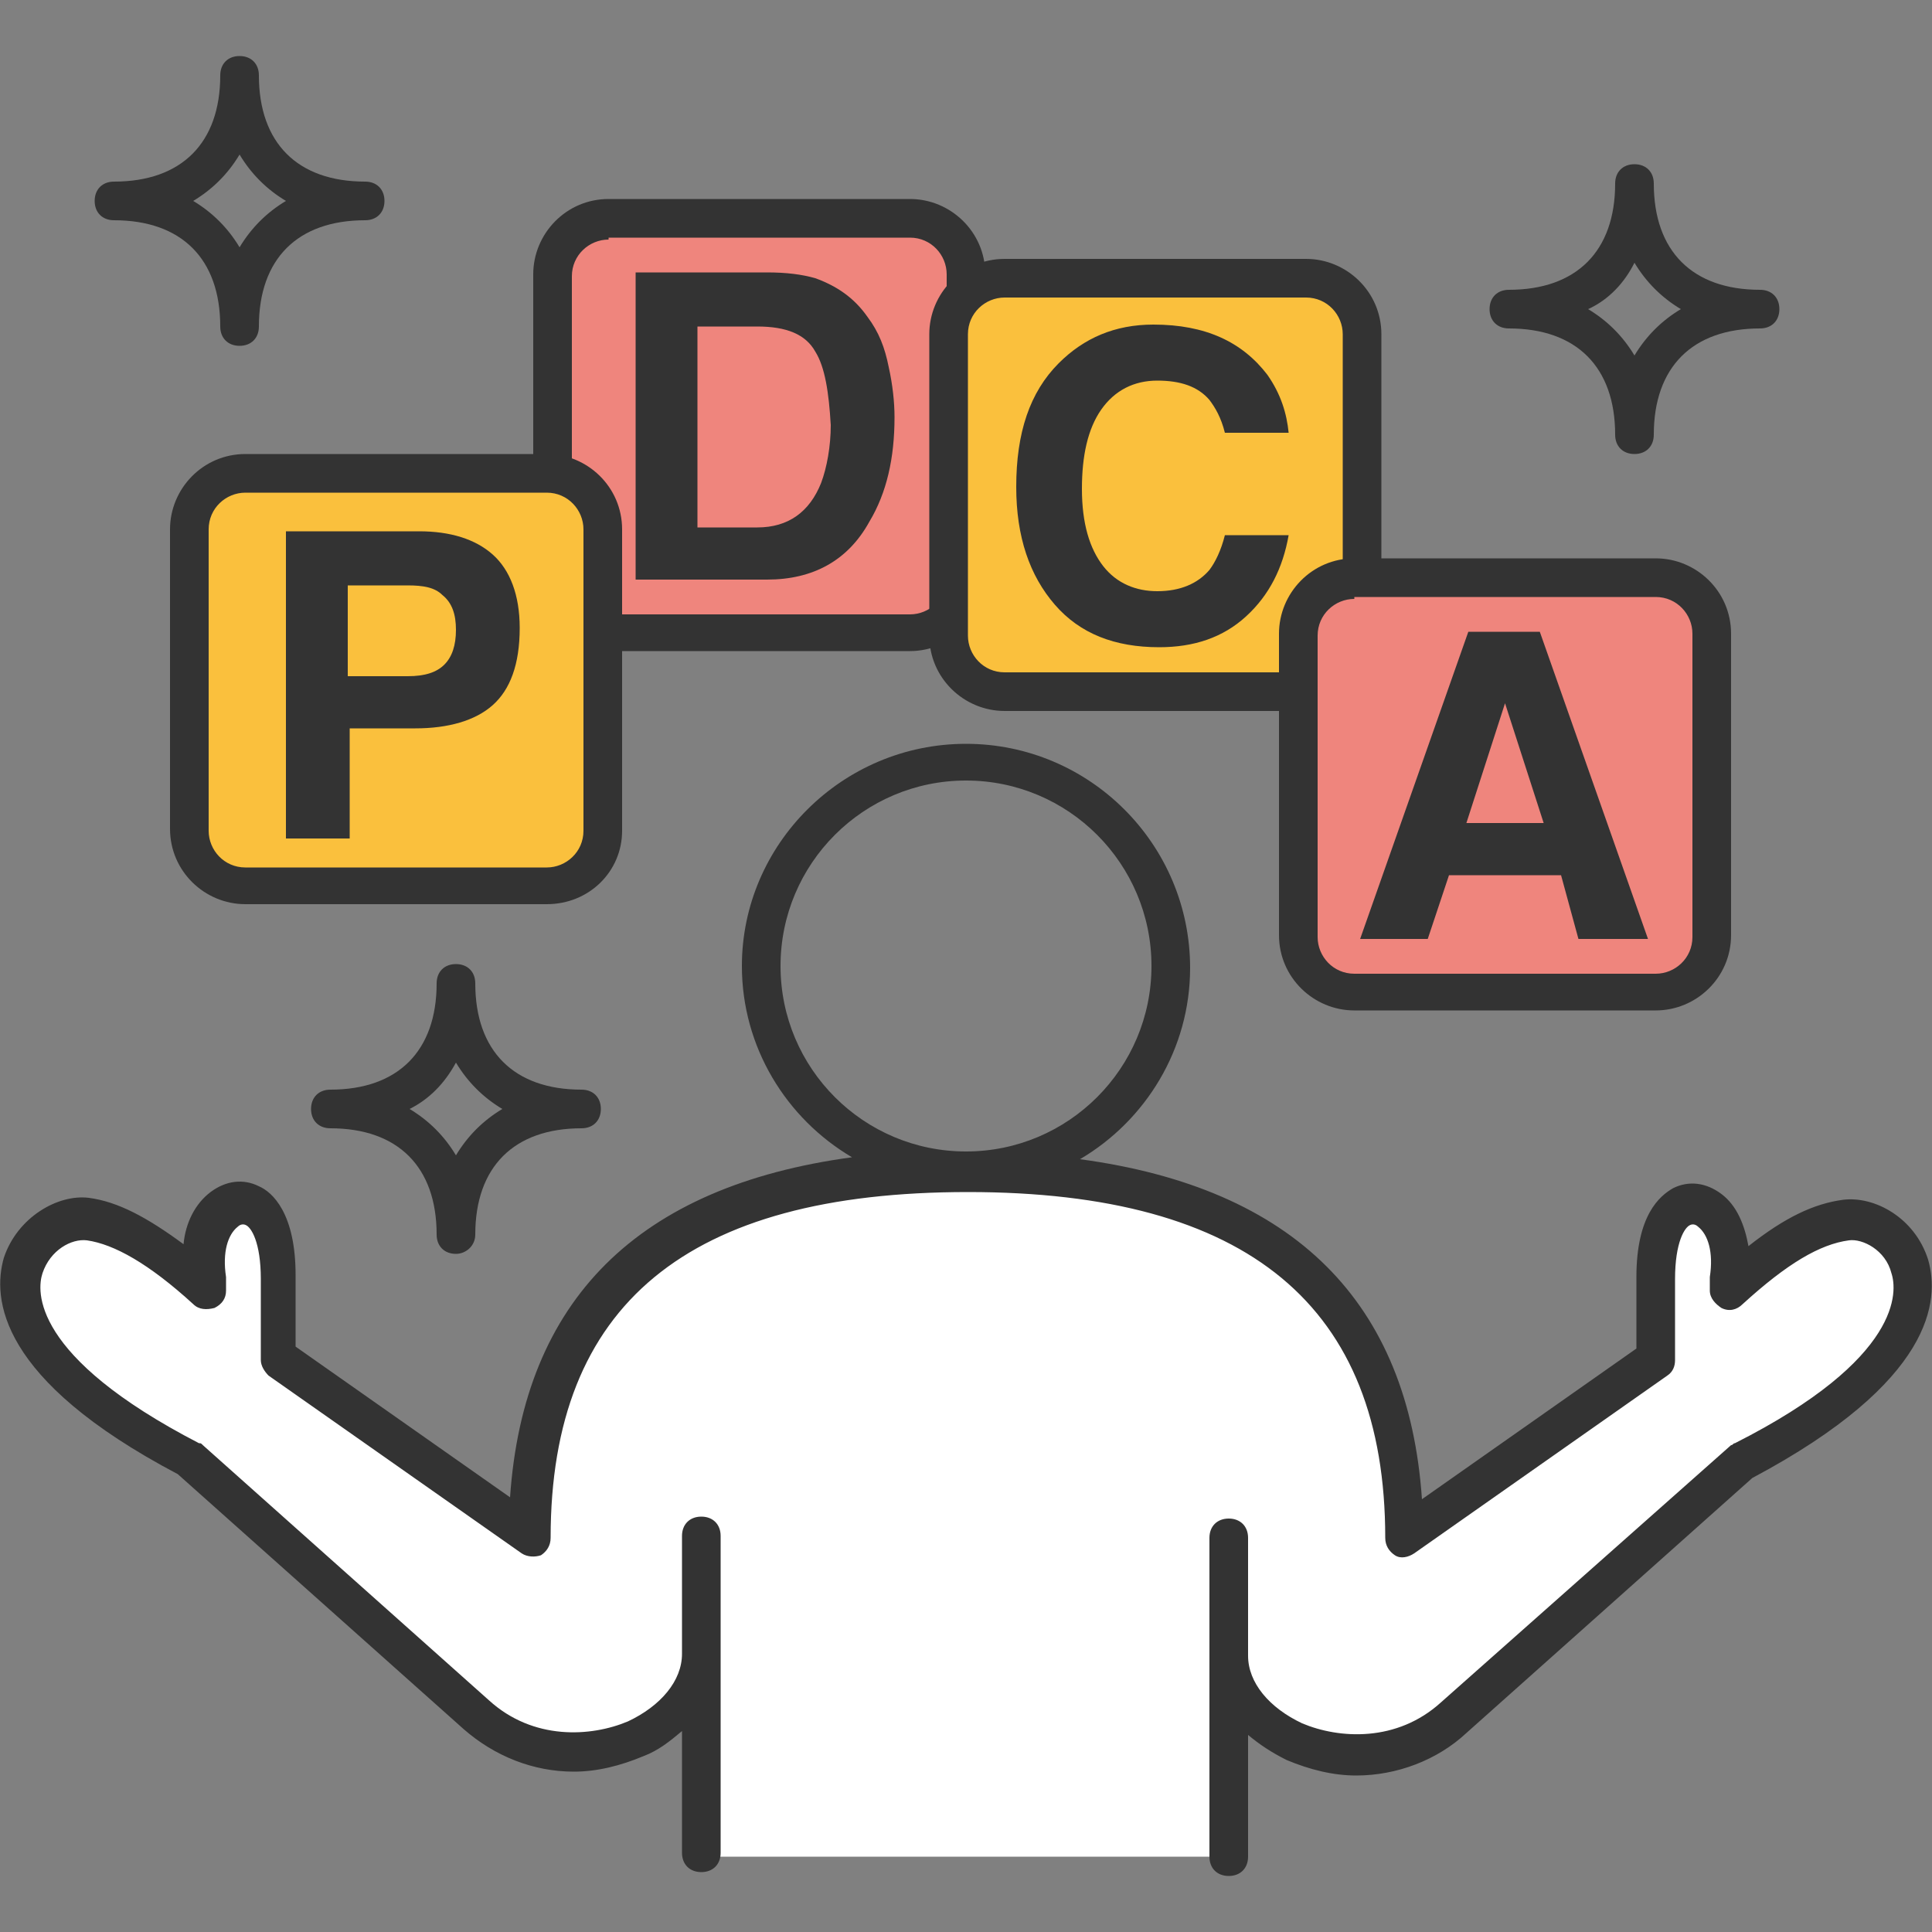
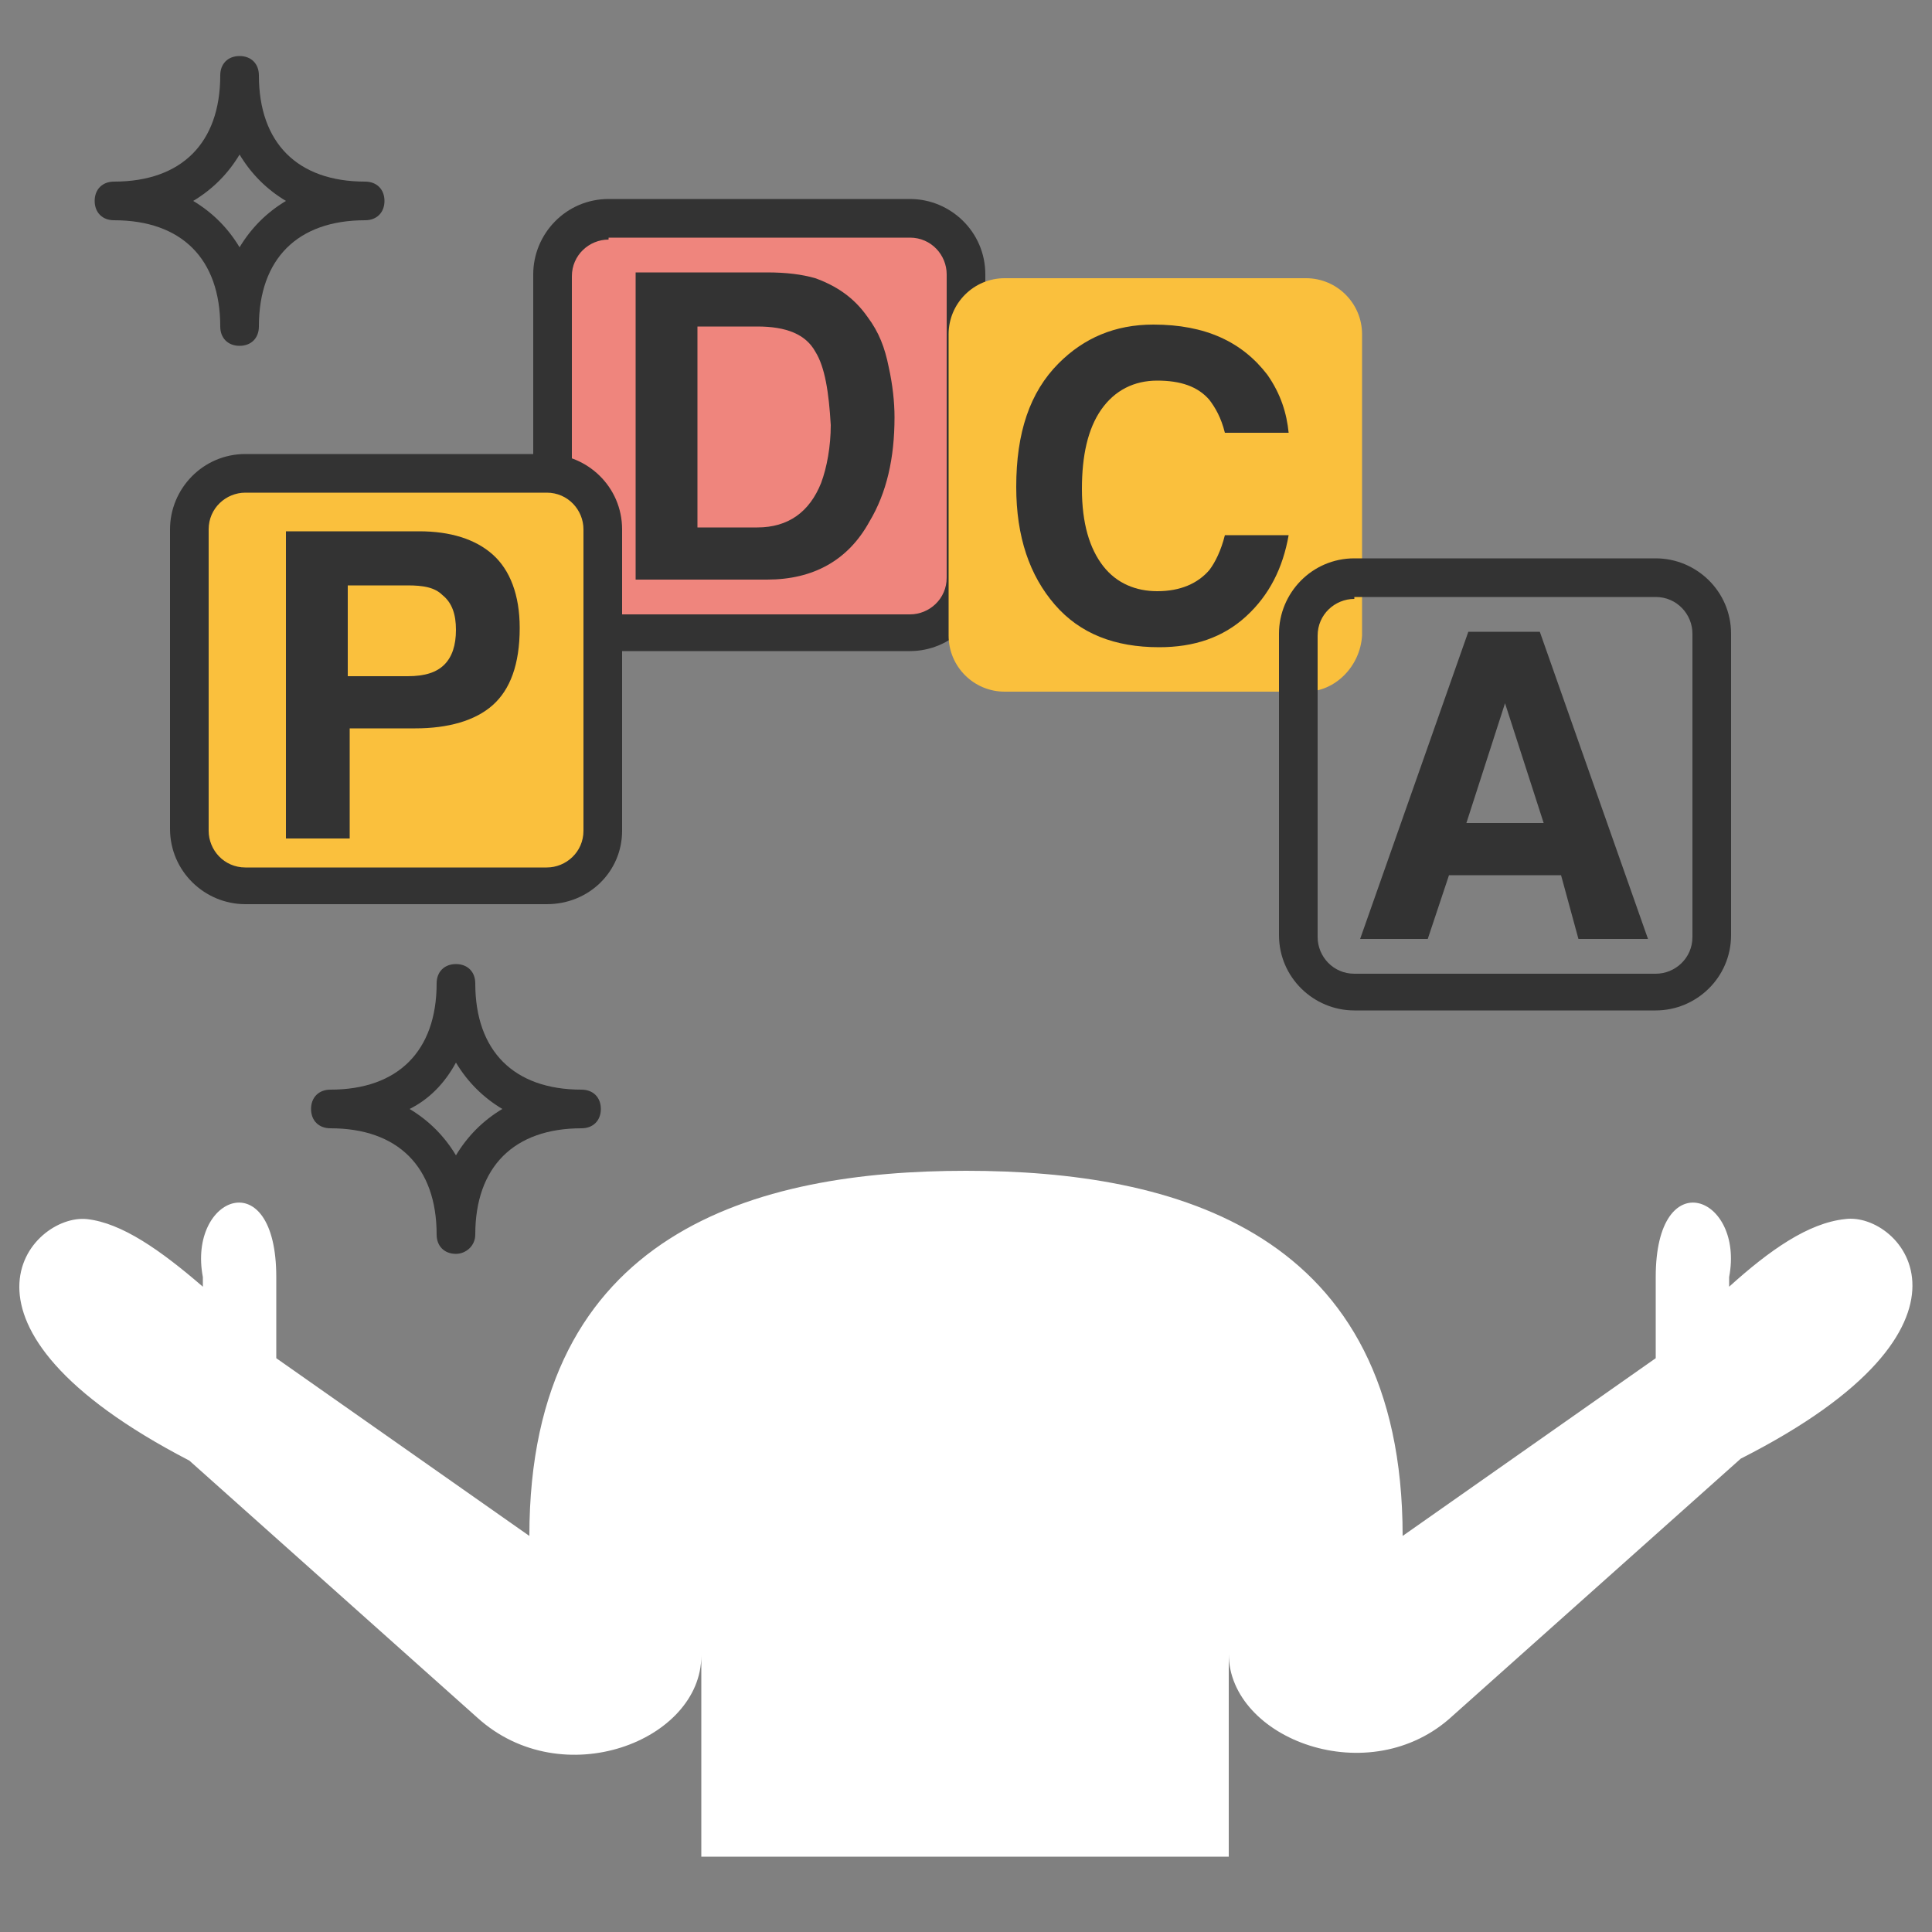
<svg xmlns="http://www.w3.org/2000/svg" version="1.1" id="レイヤー_1" x="0px" y="0px" viewBox="0 0 100 100" style="enable-background:new 0 0 100 100;" xml:space="preserve">
  <rect x="0" y="0" width="100" height="100" fill="#808080" stroke="none" />
  <style type="text/css">
	.st0{fill:#FFFFFF;}
	.st1{fill:#333333;}
	.st2{fill:#EF857D;}
	.st3{fill:#FAC03D;}
	.st4{fill:none;}
</style>
  <g>
    <path class="st0" d="M95.5,63.1c-1.9,0.2-3.9,1.6-6,3.5l0-0.5c0.8-4.2-3.8-6-3.8,0v4.2l-13.1,9.2c0-15.8-11.8-18.9-22.6-18.9   c-10.8,0-22.6,3.1-22.6,18.9l-13.1-9.2l0,0v-4.2c0-6-4.6-4.2-3.8,0l0,0.5c-2.2-1.9-4.2-3.3-6-3.5c-2.9-0.3-8.2,5.5,5.3,12.5h0   l14.9,13.3c4.4,4,11.6,1.2,11.6-3.2v10.4h27.3V85.6c0,4.4,7.3,7.2,11.6,3.2l14.9-13.3l0,0C103.7,68.6,98.4,62.7,95.5,63.1z" />
-     <path class="st1" d="M99.8,65.2c-0.7-2.2-2.8-3.3-4.4-3.1c-1.5,0.2-3,0.9-4.9,2.4c-0.2-1.1-0.6-2.1-1.4-2.7   c-0.8-0.6-1.7-0.7-2.5-0.3c-0.7,0.4-1.9,1.4-1.9,4.6v3.7l-11.1,7.8C72.9,67.4,67,61.5,55.9,60c3.4-2,5.7-5.7,5.7-9.9   c0-6.4-5.2-11.6-11.6-11.6S38.4,43.7,38.4,50c0,4.2,2.3,7.9,5.7,9.9c-11.1,1.5-17,7.4-17.7,17.6l-11.1-7.8v-3.7   c0-3.2-1.2-4.3-1.9-4.6c-0.8-0.4-1.7-0.3-2.5,0.3c-0.8,0.6-1.3,1.6-1.4,2.7c-1.9-1.4-3.4-2.2-4.9-2.4c-1.6-0.2-3.7,1-4.4,3.1   c-0.6,2.1-0.3,6.3,9,11.2L24,89.5c1.6,1.4,3.6,2.2,5.7,2.2c1.2,0,2.4-0.3,3.6-0.8c0.8-0.3,1.4-0.8,2-1.3v6.3c0,0.6,0.4,1,1,1   s1-0.4,1-1V79.5c0-0.6-0.4-1-1-1s-1,0.4-1,1v6.1c0,1.4-1.1,2.7-2.8,3.5c-1.9,0.8-4.9,1-7.2-1.1L10.5,74.8c-0.1-0.1-0.1-0.1-0.2-0.1   c-8.7-4.5-8.4-7.9-8.1-8.8c0.4-1.2,1.5-1.8,2.3-1.7c1.4,0.2,3.2,1.2,5.5,3.3c0.3,0.3,0.7,0.3,1.1,0.2c0.4-0.2,0.6-0.5,0.6-0.9   l0-0.5c0-0.1,0-0.1,0-0.2c-0.2-1.3,0.1-2.2,0.6-2.6c0.2-0.2,0.4-0.1,0.4-0.1c0.3,0.1,0.8,0.9,0.8,2.8v4.2c0,0.3,0.2,0.6,0.4,0.8   l13.1,9.2c0.3,0.2,0.7,0.2,1,0.1c0.3-0.2,0.5-0.5,0.5-0.9c0-12.1,7.1-17.9,21.6-17.9s21.6,5.9,21.6,17.9c0,0.4,0.2,0.7,0.5,0.9   c0.3,0.2,0.7,0.1,1-0.1l13.1-9.2c0.3-0.2,0.4-0.5,0.4-0.8v-4.2c0-1.9,0.5-2.7,0.8-2.8c0,0,0.2-0.1,0.4,0.1c0.5,0.4,0.8,1.3,0.6,2.6   c0,0.1,0,0.1,0,0.2l0,0.5c0,0.4,0.3,0.7,0.6,0.9c0.4,0.2,0.8,0.1,1.1-0.2c2.3-2.1,4-3.1,5.5-3.3c0.7-0.1,1.9,0.5,2.2,1.7   c0.3,0.9,0.6,4.4-8.1,8.8c-0.1,0-0.1,0.1-0.2,0.1L74.6,88.1c-2.3,2.1-5.3,1.9-7.2,1.1c-1.7-0.8-2.8-2.1-2.8-3.5v-6.1   c0-0.6-0.4-1-1-1c-0.6,0-1,0.4-1,1v16.5c0,0.6,0.4,1,1,1c0.6,0,1-0.4,1-1v-6.3c0.6,0.5,1.2,0.9,2,1.3c1.2,0.5,2.4,0.8,3.6,0.8   c2.1,0,4.2-0.8,5.7-2.2l14.8-13.2C100.1,71.5,100.4,67.3,99.8,65.2z M40.4,50c0-5.3,4.3-9.6,9.6-9.6s9.6,4.3,9.6,9.6   s-4.3,9.6-9.6,9.6S40.4,55.3,40.4,50z" />
    <g>
      <g>
        <path class="st2" d="M47.1,32.7H31.5c-1.6,0-2.9-1.3-2.9-2.9V14.2c0-1.6,1.3-2.9,2.9-2.9h15.6c1.6,0,2.9,1.3,2.9,2.9v15.6     C50,31.4,48.7,32.7,47.1,32.7z" />
        <path class="st1" d="M47.1,33.7H31.5c-2.1,0-3.9-1.7-3.9-3.9V14.2c0-2.1,1.7-3.9,3.9-3.9h15.6c2.1,0,3.9,1.7,3.9,3.9v15.6     C51,32,49.2,33.7,47.1,33.7z M31.5,12.4c-1,0-1.9,0.8-1.9,1.9v15.6c0,1,0.8,1.9,1.9,1.9h15.6c1,0,1.9-0.8,1.9-1.9V14.2     c0-1-0.8-1.9-1.9-1.9H31.5z" />
      </g>
      <g>
        <path class="st1" d="M39.7,30h-6.8V14.1h6.8c1,0,1.8,0.1,2.5,0.3c1.1,0.4,2,1,2.7,2c0.6,0.8,0.9,1.6,1.1,2.6     c0.2,0.9,0.3,1.8,0.3,2.6c0,2.1-0.4,3.9-1.3,5.4C43.9,29,42.1,30,39.7,30z M42.2,18.2c-0.5-0.9-1.5-1.3-3-1.3h-3.1v10.4h3.1     c1.6,0,2.7-0.8,3.3-2.3c0.3-0.8,0.5-1.9,0.5-3C42.9,20.3,42.7,19,42.2,18.2z" />
      </g>
    </g>
    <g>
      <g>
        <path class="st3" d="M67.6,35.8H52c-1.6,0-2.9-1.3-2.9-2.9V17.3c0-1.6,1.3-2.9,2.9-2.9h15.6c1.6,0,2.9,1.3,2.9,2.9v15.6     C70.4,34.5,69.1,35.8,67.6,35.8z" />
-         <path class="st1" d="M67.6,36.8H52c-2.1,0-3.9-1.7-3.9-3.9V17.3c0-2.1,1.7-3.9,3.9-3.9h15.6c2.1,0,3.9,1.7,3.9,3.9v15.6     C71.4,35,69.7,36.8,67.6,36.8z M52,15.4c-1,0-1.9,0.8-1.9,1.9v15.6c0,1,0.8,1.9,1.9,1.9h15.6c1,0,1.9-0.8,1.9-1.9V17.3     c0-1-0.8-1.9-1.9-1.9H52z" />
      </g>
      <g>
        <path class="st1" d="M64.5,31.9c-1.2,1.1-2.7,1.6-4.5,1.6c-2.3,0-4.1-0.7-5.4-2.2c-1.3-1.5-2-3.5-2-6.1c0-2.8,0.7-4.9,2.2-6.4     c1.3-1.3,2.9-2,4.9-2c2.7,0,4.6,0.9,5.9,2.6c0.7,1,1,2,1.1,3h-3.3c-0.2-0.8-0.5-1.3-0.8-1.7c-0.6-0.7-1.5-1-2.7-1     c-1.2,0-2.2,0.5-2.9,1.5c-0.7,1-1,2.4-1,4.1c0,1.8,0.4,3.1,1.1,4c0.7,0.9,1.7,1.3,2.8,1.3c1.2,0,2.1-0.4,2.7-1.1     c0.3-0.4,0.6-1,0.8-1.8h3.3C66.4,29.4,65.7,30.8,64.5,31.9z" />
      </g>
    </g>
    <g>
      <g>
-         <path class="st2" d="M85.7,51.3H70.1c-1.6,0-2.9-1.3-2.9-2.9V32.8c0-1.6,1.3-2.9,2.9-2.9h15.6c1.6,0,2.9,1.3,2.9,2.9v15.6     C88.6,50,87.3,51.3,85.7,51.3z" />
        <path class="st1" d="M85.7,52.3H70.1c-2.1,0-3.9-1.7-3.9-3.9V32.8c0-2.1,1.7-3.9,3.9-3.9h15.6c2.1,0,3.9,1.7,3.9,3.9v15.6     C89.6,50.6,87.8,52.3,85.7,52.3z M70.1,31c-1,0-1.9,0.8-1.9,1.9v15.6c0,1,0.8,1.9,1.9,1.9h15.6c1,0,1.9-0.8,1.9-1.9V32.8     c0-1-0.8-1.9-1.9-1.9H70.1z" />
      </g>
      <g>
        <path class="st1" d="M80.8,45.3h-5.8l-1.1,3.3h-3.5L76,32.7h3.7l5.6,15.9h-3.6L80.8,45.3z M79.9,42.6l-2-6.2l-2,6.2H79.9z" />
      </g>
    </g>
    <g>
      <path class="st3" d="M28.3,45.8H12.7c-1.6,0-2.9-1.3-2.9-2.9V27.4c0-1.6,1.3-2.9,2.9-2.9h15.6c1.6,0,2.9,1.3,2.9,2.9V43    C31.2,44.5,29.9,45.8,28.3,45.8z" />
      <path class="st1" d="M28.3,46.8H12.7c-2.1,0-3.9-1.7-3.9-3.9V27.4c0-2.1,1.7-3.9,3.9-3.9h15.6c2.1,0,3.9,1.7,3.9,3.9V43    C32.2,45.1,30.5,46.8,28.3,46.8z M12.7,25.5c-1,0-1.9,0.8-1.9,1.9V43c0,1,0.8,1.9,1.9,1.9h15.6c1,0,1.9-0.8,1.9-1.9V27.4    c0-1-0.8-1.9-1.9-1.9H12.7z" />
    </g>
    <g>
      <path class="st1" d="M21.5,37.7h-3.4v5.7h-3.3V27.5h6.9c1.6,0,2.9,0.4,3.8,1.2c0.9,0.8,1.4,2.1,1.4,3.8c0,1.9-0.5,3.2-1.4,4    C24.6,37.3,23.2,37.7,21.5,37.7z M23,34.4c0.4-0.4,0.6-1,0.6-1.8c0-0.8-0.2-1.4-0.7-1.8c-0.4-0.4-1-0.5-1.8-0.5h-3.1V35h3.1    C22,35,22.6,34.8,23,34.4z" />
    </g>
    <path class="st1" d="M23.6,64.9c-0.6,0-1-0.4-1-1c0-3.5-2-5.5-5.5-5.5c-0.6,0-1-0.4-1-1c0-0.6,0.4-1,1-1c3.5,0,5.5-2,5.5-5.5   c0-0.6,0.4-1,1-1s1,0.4,1,1c0,3.5,2,5.5,5.5,5.5c0.6,0,1,0.4,1,1c0,0.6-0.4,1-1,1c-3.5,0-5.5,2-5.5,5.5   C24.6,64.5,24.1,64.9,23.6,64.9z M21.2,57.4c1,0.6,1.8,1.4,2.4,2.4c0.6-1,1.4-1.8,2.4-2.4c-1-0.6-1.8-1.4-2.4-2.4   C23,56.1,22.2,56.9,21.2,57.4z" />
    <path class="st1" d="M12.4,17.9c-0.6,0-1-0.4-1-1c0-3.5-2-5.5-5.5-5.5c-0.6,0-1-0.4-1-1c0-0.6,0.4-1,1-1c3.5,0,5.5-2,5.5-5.5   c0-0.6,0.4-1,1-1c0.6,0,1,0.4,1,1c0,3.5,2,5.5,5.5,5.5c0.6,0,1,0.4,1,1c0,0.6-0.4,1-1,1c-3.5,0-5.5,2-5.5,5.5   C13.4,17.5,13,17.9,12.4,17.9z M10,10.4c1,0.6,1.8,1.4,2.4,2.4c0.6-1,1.4-1.8,2.4-2.4C13.8,9.8,13,9,12.4,8C11.8,9,11,9.8,10,10.4z   " />
-     <path class="st1" d="M84.6,23.5c-0.6,0-1-0.4-1-1c0-3.5-2-5.5-5.5-5.5c-0.6,0-1-0.4-1-1c0-0.6,0.4-1,1-1c3.5,0,5.5-2,5.5-5.5   c0-0.6,0.4-1,1-1c0.6,0,1,0.4,1,1c0,3.5,2,5.5,5.5,5.5c0.6,0,1,0.4,1,1c0,0.6-0.4,1-1,1c-3.5,0-5.5,2-5.5,5.5   C85.6,23.1,85.2,23.5,84.6,23.5z M82.2,16c1,0.6,1.8,1.4,2.4,2.4c0.6-1,1.4-1.8,2.4-2.4c-1-0.6-1.8-1.4-2.4-2.4   C84.1,14.6,83.3,15.5,82.2,16z" />
    <rect class="st4" width="100" height="100" />
  </g>
  <g>
</g>
  <g>
</g>
  <g>
</g>
  <g>
</g>
  <g>
</g>
  <g>
</g>
  <g>
</g>
  <g>
</g>
  <g>
</g>
  <g>
</g>
  <g>
</g>
  <g>
</g>
  <g>
</g>
  <g>
</g>
  <g>
</g>
</svg>